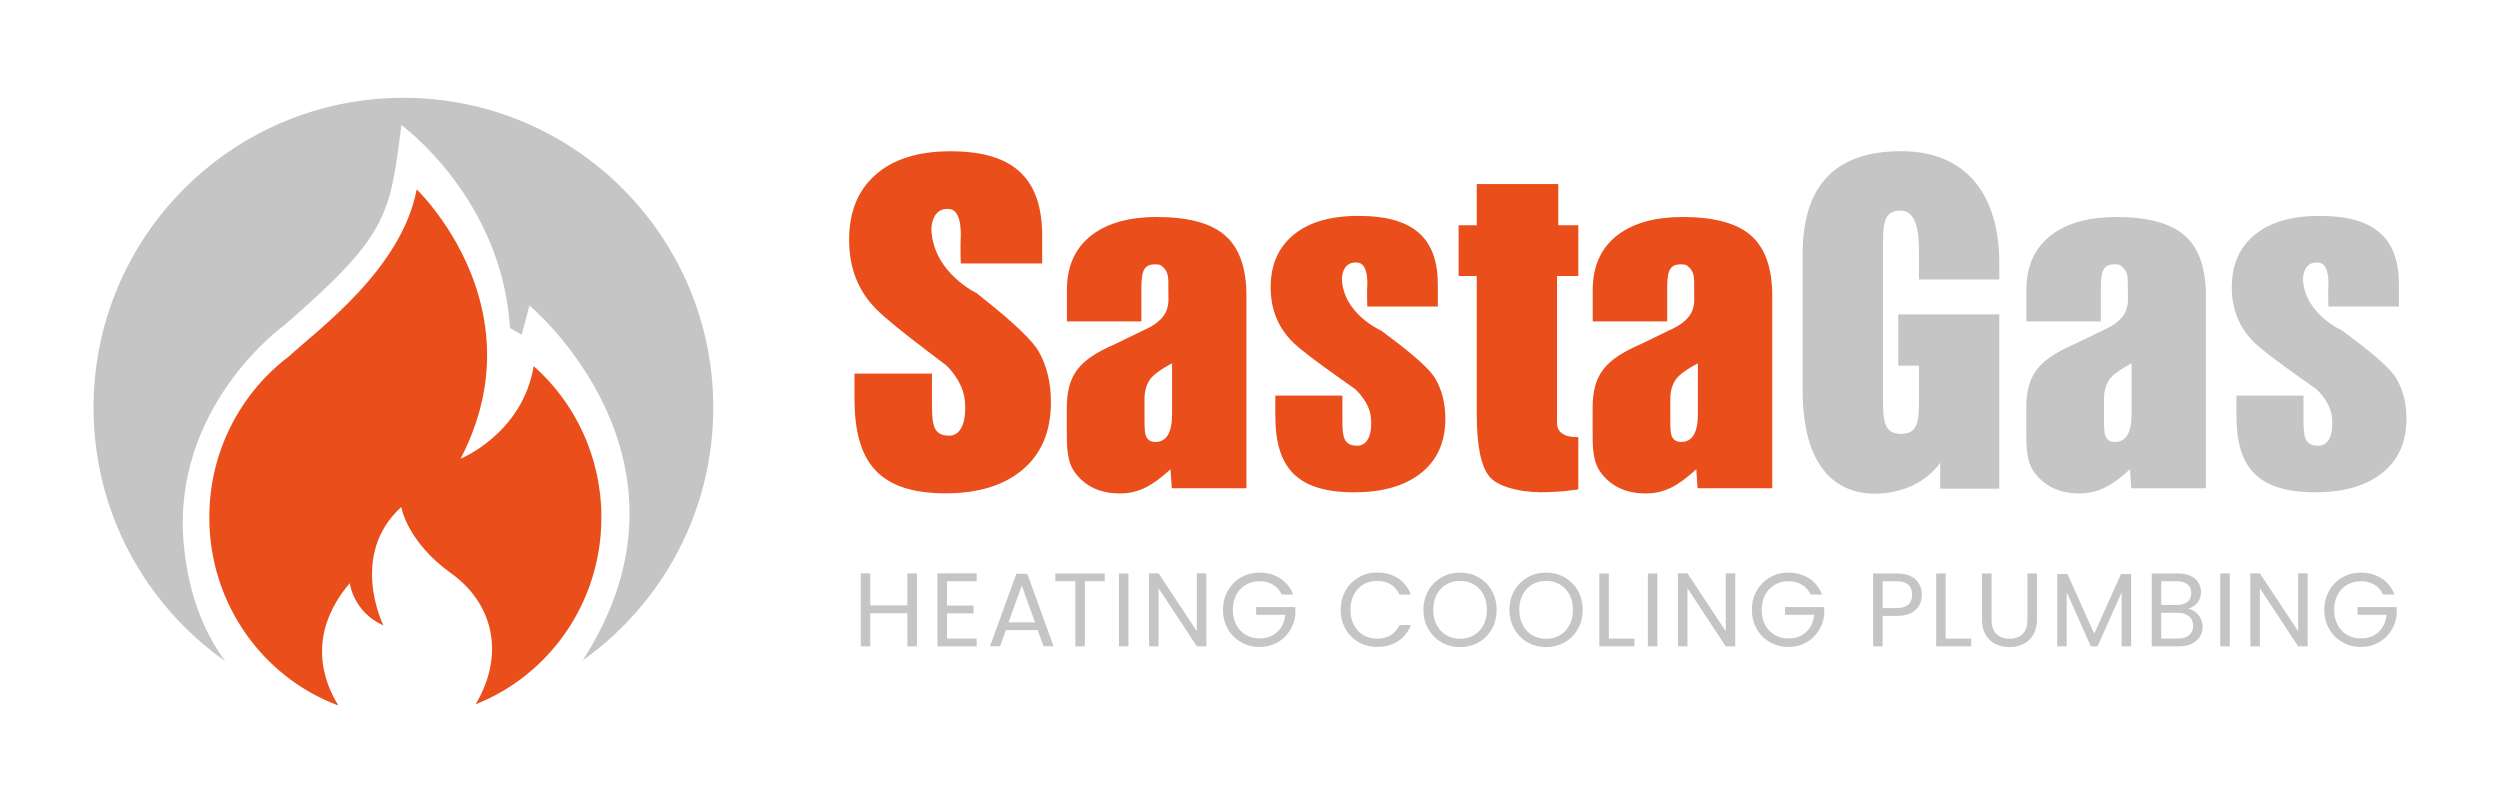
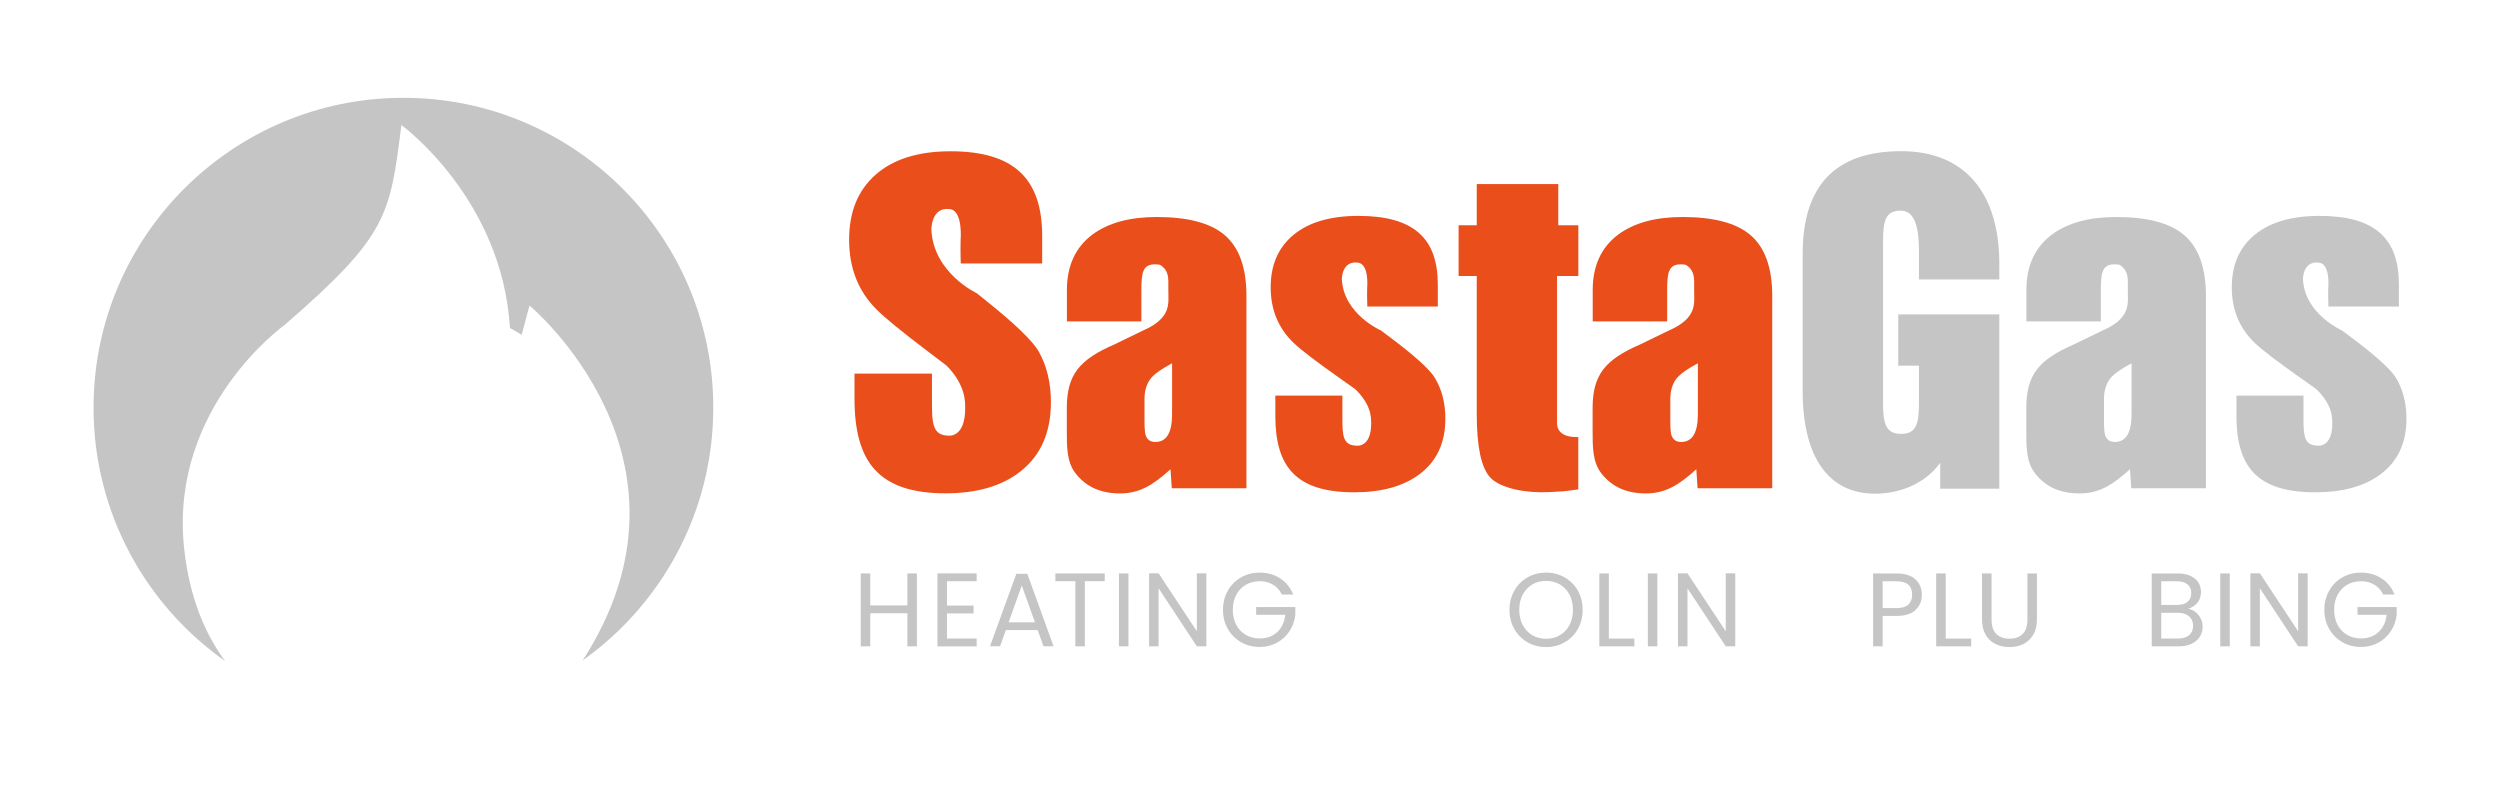
<svg xmlns="http://www.w3.org/2000/svg" id="Layer_1" data-name="Layer 1" viewBox="0 0 509.65 163.76">
  <defs>
    <style>
      .cls-1 {
        fill: #e94e1b;
      }

      .cls-1, .cls-2 {
        stroke-width: 0px;
      }

      .cls-2 {
        fill: #c5c5c5;
      }
    </style>
  </defs>
  <g>
    <path class="cls-2" d="m82.23,19.94c-34.88,0-63.16,28.28-63.16,63.16,0,21.36,10.6,40.24,26.83,51.67-3.88-5.23-7.29-12.68-8.38-23.16-2.98-28.64,20.49-45.35,20.49-45.35,21.09-18.3,21.48-22.27,23.82-40.77,0,0,20.53,14.92,22.13,41.37l2.39,1.39,1.59-5.97s37.47,31.16,10.84,72.35c16.11-11.45,26.63-30.26,26.63-51.53,0-34.88-28.28-63.16-63.17-63.16Z" />
-     <path class="cls-1" d="m108.8,74.62c-2.27,13.77-14.9,18.89-14.9,18.89,4.77-9.18,5.93-17.74,5.2-25.23-.86-8.91-4.4-16.33-7.72-21.52-3.32-5.19-6.43-8.14-6.43-8.14-3.13,16.31-20.06,28.5-26.03,34.02h0c-9.85,7.43-16.25,19.37-16.25,32.83,0,17.64,10.96,32.66,26.31,38.35-2.95-4.73-6.66-14.35,2.33-24.95,0,0,.6,5.77,6.86,8.65,0,0-7.16-14.32,3.63-24.16,0,0,1.14,7.06,10.19,13.53,8.19,5.85,11.25,16.08,4.99,26.67,14.98-5.89,25.62-20.72,25.62-38.09,0-12.32-5.36-23.37-13.82-30.85Z" />
  </g>
  <g>
    <g>
      <path class="cls-1" d="m196.71,81.87c-.29-4.21-3.8-7.38-3.8-7.38l-3.6-2.73c-5.43-4.11-8.99-7.02-10.68-8.73-3.69-3.72-5.53-8.44-5.53-14.15s1.81-10.11,5.42-13.28c3.61-3.17,8.7-4.76,15.27-4.76,13.11,0,18.67,5.76,18.67,17.29v5.58h-16.6s-.09-2.83-.03-4.73c0,0,.54-5.98-2.16-6.35-3.83-.53-3.8,4.12-3.8,4.12.35,8.89,9.28,13.04,9.28,13.04l.39.33,1.24.99c6.12,4.88,9.79,8.42,11.02,10.63,1.63,2.92,2.44,6.34,2.44,10.26,0,6.1-2.03,10.77-6.1,14.02-3.78,3.03-8.9,4.55-15.37,4.55-13.71,0-18.57-6.44-18.57-19.32v-5.09h15.79v5.5c0,4.52.04,7.15,3.45,7.15,0,0,3.8.52,3.28-6.96Z" />
      <path class="cls-1" d="m279.48,85.23c-.25-3.4-3.29-5.96-3.29-5.96l-3.12-2.21c-4.7-3.32-7.78-5.67-9.24-7.05-3.19-3.01-4.79-6.82-4.79-11.43s1.56-8.16,4.69-10.73,7.53-3.84,13.22-3.84c11.34,0,16.16,4.66,16.16,13.97v4.51h-14.37s-.08-2.29-.03-3.82c0,0,.47-4.83-1.87-5.13-3.32-.43-3.29,3.33-3.29,3.33.3,7.18,8.03,10.53,8.03,10.53l.33.27,1.08.8c5.29,3.94,8.47,6.81,9.54,8.59,1.41,2.36,2.12,5.12,2.12,8.29,0,4.92-1.76,8.7-5.28,11.33-3.27,2.45-7.7,3.68-13.3,3.68-11.87,0-16.08-5.2-16.08-15.61v-4.11h13.67v4.44c0,3.65.04,5.77,2.99,5.77,0,0,3.29.42,2.84-5.62Z" />
      <path class="cls-2" d="m475.41,85.23c-.25-3.4-3.29-5.96-3.29-5.96l-3.12-2.21c-4.7-3.32-7.78-5.67-9.24-7.05-3.19-3.01-4.79-6.82-4.79-11.43s1.56-8.16,4.69-10.73,7.53-3.84,13.22-3.84c11.34,0,16.16,4.66,16.16,13.97v4.51h-14.37s-.08-2.29-.03-3.82c0,0,.47-4.83-1.87-5.13-3.32-.43-3.29,3.33-3.29,3.33.3,7.18,8.03,10.53,8.03,10.53l.33.27,1.08.8c5.29,3.94,8.47,6.81,9.54,8.59,1.41,2.36,2.12,5.12,2.12,8.29,0,4.92-1.76,8.7-5.28,11.33-3.27,2.45-7.7,3.68-13.3,3.68-11.87,0-16.08-5.2-16.08-15.61v-4.11h13.67v4.44c0,3.65.04,5.77,2.99,5.77,0,0,3.29.42,2.84-5.62Z" />
      <path class="cls-1" d="m238.61,95.67c-3.61,3.28-6.38,4.92-10.28,4.92s-6.83-1.31-8.94-3.93c-1.94-2.37-1.91-5.42-1.91-9.14v-4.3c0-6.89,2.59-9.91,9.75-13.03l5.75-2.79c5.9-2.56,5.2-5.56,5.2-8.09v-1.94c0-.96-.21-2.03-.87-2.71-.66-.68-.86-.77-1.89-.77-2.47,0-2.74,1.75-2.74,5.25v6.38h-15.18v-6.38c0-4.99,1.76-8.78,5.28-11.38,3.2-2.34,7.55-3.52,13.04-3.52,6.28,0,10.86,1.2,13.74,3.6,3.02,2.51,4.54,6.67,4.54,12.49v39.21h-15.22l-.26-3.89Zm.32-21.61c-2,1.08-3.36,2.01-4.08,2.79-1.02,1.13-1.53,2.62-1.53,4.48v4.59c0,1.33.07,2.24.21,2.73.3.97.96,1.45,1.99,1.45,2.28,0,3.42-1.88,3.42-5.66v-10.38Z" />
      <path class="cls-1" d="m345.8,95.67c-3.61,3.28-6.38,4.92-10.28,4.92s-6.83-1.31-8.94-3.93c-1.94-2.37-1.91-5.42-1.91-9.14v-4.3c0-6.89,2.59-9.91,9.75-13.03l5.75-2.79c5.9-2.56,5.2-5.56,5.2-8.09v-1.94c0-.96-.21-2.03-.87-2.71-.66-.68-.86-.77-1.89-.77-2.47,0-2.74,1.75-2.74,5.25v6.38h-15.18v-6.38c0-4.99,1.76-8.78,5.28-11.38,3.2-2.34,7.55-3.52,13.04-3.52,6.28,0,10.86,1.2,13.74,3.6,3.02,2.51,4.54,6.67,4.54,12.49v39.21h-15.22l-.26-3.89Zm.32-21.61c-2,1.08-3.36,2.01-4.08,2.79-1.02,1.13-1.53,2.62-1.53,4.48v4.59c0,1.33.07,2.24.21,2.73.3.97.96,1.45,1.99,1.45,2.28,0,3.42-1.88,3.42-5.66v-10.38Z" />
      <path class="cls-2" d="m434.21,95.67c-3.61,3.28-6.38,4.92-10.28,4.92s-6.83-1.31-8.94-3.93c-1.94-2.37-1.91-5.42-1.91-9.14v-4.3c0-6.89,2.59-9.91,9.75-13.03l5.75-2.79c5.9-2.56,5.2-5.56,5.2-8.09v-1.94c0-.96-.21-2.03-.87-2.71-.66-.68-.86-.77-1.89-.77-2.47,0-2.74,1.75-2.74,5.25v6.38h-15.18v-6.38c0-4.99,1.76-8.78,5.28-11.38,3.2-2.34,7.55-3.52,13.04-3.52,6.28,0,10.86,1.2,13.74,3.6,3.02,2.51,4.54,6.67,4.54,12.49v39.21h-15.22l-.26-3.89Zm.32-21.61c-2,1.08-3.36,2.01-4.08,2.79-1.02,1.13-1.53,2.62-1.53,4.48v4.59c0,1.33.07,2.24.21,2.73.3.97.96,1.45,1.99,1.45,2.28,0,3.42-1.88,3.42-5.66v-10.38Z" />
      <path class="cls-1" d="m321.75,89.11v10.67l-2.97.37-2.97.17c-4.62.25-9.95-.74-12.01-2.98-1.84-1.99-2.75-6.3-2.75-12.95v-28.13h-3.7v-10.34h3.7v-8.39h16.62v8.39h4.09v10.34h-4.34v29.99c0,.91.34,1.61,1.03,2.11.69.5,1.66.74,2.93.74h.39Z" />
      <path class="cls-2" d="m395.53,99.6v-5.25c-3.02,4.19-8.12,6.29-13.3,6.29-9.17,0-14.74-7-14.74-21.01v-27.88c0-13.95,6.69-20.93,20.07-20.93s20.02,8.97,20.02,22.92v3.23h-16.38v-5.71c0-4.22-.58-8.32-3.72-8.32s-3.6,2.11-3.6,6.33v32.89c0,4.19.56,6.29,3.68,6.29s3.64-2.1,3.64-6.29v-7.61h-4.22v-10.46h20.6v35.53h-12.04Z" />
    </g>
    <g>
      <path class="cls-2" d="m186.92,116.9v14.86h-1.94v-6.74h-7.57v6.74h-1.94v-14.86h1.94v6.52h7.57v-6.52h1.94Z" />
      <path class="cls-2" d="m193.05,118.48v4.97h5.42v1.6h-5.42v5.12h6.05v1.6h-7.99v-14.88h7.99v1.6h-6.05Z" />
      <path class="cls-2" d="m211.54,128.45h-6.48l-1.19,3.3h-2.05l5.37-14.77h2.24l5.35,14.77h-2.05l-1.19-3.3Zm-.55-1.58l-2.69-7.5-2.69,7.5h5.37Z" />
      <path class="cls-2" d="m225.21,116.9v1.58h-4.05v13.28h-1.94v-13.28h-4.07v-1.58h10.06Z" />
      <path class="cls-2" d="m230.05,116.9v14.86h-1.94v-14.86h1.94Z" />
      <path class="cls-2" d="m245.93,131.76h-1.94l-7.8-11.83v11.83h-1.94v-14.88h1.94l7.8,11.81v-11.81h1.94v14.88Z" />
      <path class="cls-2" d="m261.31,121.21c-.41-.87-1.01-1.54-1.79-2.01-.78-.48-1.69-.71-2.73-.71s-1.97.24-2.8.71c-.83.48-1.49,1.16-1.96,2.05-.48.89-.71,1.92-.71,3.08s.24,2.19.71,3.07,1.13,1.56,1.96,2.04c.83.48,1.77.71,2.8.71,1.45,0,2.64-.43,3.58-1.3.94-.87,1.49-2.04,1.64-3.52h-5.93v-1.58h7.99v1.49c-.11,1.22-.5,2.34-1.15,3.36-.65,1.02-1.51,1.82-2.58,2.41-1.07.59-2.25.88-3.56.88-1.38,0-2.64-.32-3.77-.97-1.14-.65-2.04-1.55-2.7-2.7s-.99-2.45-.99-3.9.33-2.75.99-3.91c.66-1.16,1.56-2.06,2.7-2.71,1.14-.65,2.4-.97,3.77-.97,1.58,0,2.97.39,4.19,1.17,1.21.78,2.1,1.88,2.65,3.3h-2.32Z" />
-       <path class="cls-2" d="m274.3,120.41c.65-1.16,1.55-2.06,2.68-2.72s2.38-.98,3.76-.98c1.62,0,3.03.39,4.24,1.17,1.21.78,2.09,1.89,2.64,3.33h-2.32c-.41-.9-1-1.58-1.78-2.07-.78-.48-1.7-.72-2.78-.72s-1.97.24-2.79.72c-.82.48-1.47,1.17-1.94,2.06-.47.89-.7,1.93-.7,3.12s.23,2.21.7,3.1c.47.89,1.12,1.58,1.94,2.06.82.48,1.75.72,2.79.72s2.01-.24,2.78-.71c.77-.48,1.37-1.16,1.78-2.06h2.32c-.55,1.42-1.44,2.52-2.64,3.29-1.21.78-2.62,1.16-4.24,1.16-1.38,0-2.63-.32-3.76-.97s-2.02-1.55-2.68-2.7c-.65-1.15-.98-2.45-.98-3.9s.33-2.75.98-3.91Z" />
-       <path class="cls-2" d="m293.87,130.94c-1.14-.65-2.04-1.55-2.7-2.71s-.99-2.46-.99-3.91.33-2.75.99-3.91c.66-1.16,1.56-2.06,2.7-2.71,1.14-.65,2.4-.97,3.77-.97s2.66.32,3.79.97,2.03,1.54,2.69,2.7c.65,1.15.98,2.46.98,3.92s-.33,2.77-.98,3.92c-.65,1.15-1.55,2.05-2.69,2.7-1.14.65-2.4.97-3.79.97s-2.64-.32-3.77-.97Zm6.58-1.44c.83-.48,1.49-1.17,1.96-2.07.48-.89.71-1.93.71-3.11s-.24-2.23-.71-3.12c-.48-.89-1.13-1.57-1.95-2.06-.82-.48-1.76-.72-2.81-.72s-1.99.24-2.81.72c-.82.48-1.47,1.17-1.95,2.06-.48.89-.71,1.93-.71,3.12s.24,2.22.71,3.11c.48.9,1.13,1.58,1.96,2.07.83.48,1.77.72,2.8.72s1.97-.24,2.8-.72Z" />
      <path class="cls-2" d="m311.41,130.94c-1.14-.65-2.04-1.55-2.7-2.71s-.99-2.46-.99-3.91.33-2.75.99-3.91c.66-1.16,1.56-2.06,2.7-2.71,1.14-.65,2.4-.97,3.77-.97s2.66.32,3.79.97,2.03,1.54,2.69,2.7c.65,1.15.98,2.46.98,3.92s-.33,2.77-.98,3.92c-.65,1.15-1.55,2.05-2.69,2.7-1.14.65-2.4.97-3.79.97s-2.64-.32-3.77-.97Zm6.58-1.44c.83-.48,1.49-1.17,1.96-2.07.48-.89.71-1.93.71-3.11s-.24-2.23-.71-3.12c-.48-.89-1.13-1.57-1.95-2.06-.82-.48-1.76-.72-2.81-.72s-1.99.24-2.81.72c-.82.48-1.47,1.17-1.95,2.06-.48.89-.71,1.93-.71,3.12s.24,2.22.71,3.11c.48.9,1.13,1.58,1.96,2.07.83.48,1.77.72,2.8.72s1.97-.24,2.8-.72Z" />
      <path class="cls-2" d="m327.98,130.18h5.2v1.58h-7.14v-14.86h1.94v13.28Z" />
      <path class="cls-2" d="m337.87,116.9v14.86h-1.94v-14.86h1.94Z" />
      <path class="cls-2" d="m353.75,131.76h-1.94l-7.8-11.83v11.83h-1.94v-14.88h1.94l7.8,11.81v-11.81h1.94v14.88Z" />
-       <path class="cls-2" d="m369.13,121.21c-.41-.87-1.01-1.54-1.79-2.01-.78-.48-1.69-.71-2.73-.71s-1.97.24-2.8.71c-.83.48-1.49,1.16-1.96,2.05-.48.89-.71,1.92-.71,3.08s.24,2.19.71,3.07,1.13,1.56,1.96,2.04c.83.48,1.77.71,2.8.71,1.45,0,2.64-.43,3.58-1.3.94-.87,1.49-2.04,1.64-3.52h-5.93v-1.58h7.99v1.49c-.11,1.22-.5,2.34-1.15,3.36-.65,1.02-1.51,1.82-2.58,2.41-1.07.59-2.25.88-3.56.88-1.38,0-2.64-.32-3.77-.97-1.14-.65-2.04-1.55-2.7-2.7s-.99-2.45-.99-3.9.33-2.75.99-3.91c.66-1.16,1.56-2.06,2.7-2.71,1.14-.65,2.4-.97,3.77-.97,1.58,0,2.97.39,4.19,1.17,1.21.78,2.1,1.88,2.65,3.3h-2.32Z" />
      <path class="cls-2" d="m390.52,124.33c-.85.82-2.14,1.23-3.87,1.23h-2.86v6.2h-1.94v-14.86h4.8c1.68,0,2.95.41,3.83,1.21.87.81,1.31,1.86,1.31,3.13s-.42,2.26-1.27,3.08Zm-1.48-1.08c.51-.47.77-1.14.77-2,0-1.83-1.05-2.75-3.16-2.75h-2.86v5.46h2.86c1.08,0,1.88-.23,2.39-.7Z" />
      <path class="cls-2" d="m396.65,130.18h5.2v1.58h-7.14v-14.86h1.94v13.28Z" />
      <path class="cls-2" d="m406,116.9v9.4c0,1.32.32,2.3.97,2.94s1.55.96,2.7.96,2.03-.32,2.67-.96c.65-.64.97-1.62.97-2.94v-9.4h1.94v9.38c0,1.24-.25,2.28-.75,3.12s-1.17,1.47-2.01,1.89-1.79.62-2.85.62-2-.21-2.85-.62c-.85-.41-1.51-1.04-2-1.89-.49-.85-.74-1.89-.74-3.12v-9.38h1.94Z" />
-       <path class="cls-2" d="m434.45,117.01v14.75h-1.94v-11l-4.9,11h-1.37l-4.92-11.02v11.02h-1.94v-14.75h2.09l5.46,12.19,5.46-12.19h2.07Z" />
      <path class="cls-2" d="m447.57,124.77c.45.36.8.8,1.07,1.32.26.53.39,1.09.39,1.68,0,.75-.19,1.43-.58,2.04-.38.6-.94,1.08-1.67,1.43-.73.35-1.6.52-2.59.52h-5.54v-14.86h5.33c1.01,0,1.87.17,2.58.5s1.24.79,1.6,1.35c.36.57.53,1.21.53,1.92,0,.88-.24,1.61-.71,2.19-.48.58-1.11.99-1.89,1.25.54.08,1.03.31,1.48.66Zm-6.98-1.45h3.26c.91,0,1.61-.21,2.11-.64.5-.43.75-1.02.75-1.77s-.25-1.34-.75-1.77c-.5-.43-1.22-.64-2.15-.64h-3.22v4.82Zm5.69,6.16c.54-.45.81-1.09.81-1.9s-.28-1.47-.85-1.95c-.57-.48-1.33-.71-2.28-.71h-3.37v5.25h3.43c.97,0,1.72-.23,2.26-.68Z" />
      <path class="cls-2" d="m454.56,116.9v14.86h-1.94v-14.86h1.94Z" />
      <path class="cls-2" d="m470.44,131.76h-1.94l-7.8-11.83v11.83h-1.94v-14.88h1.94l7.8,11.81v-11.81h1.94v14.88Z" />
      <path class="cls-2" d="m485.83,121.21c-.41-.87-1.01-1.54-1.79-2.01-.78-.48-1.69-.71-2.73-.71s-1.97.24-2.8.71c-.83.48-1.49,1.16-1.96,2.05-.48.89-.71,1.92-.71,3.08s.24,2.19.71,3.07,1.13,1.56,1.96,2.04c.83.48,1.77.71,2.8.71,1.45,0,2.64-.43,3.58-1.3.94-.87,1.49-2.04,1.64-3.52h-5.93v-1.58h7.99v1.49c-.11,1.22-.5,2.34-1.15,3.36-.65,1.02-1.51,1.82-2.58,2.41-1.07.59-2.25.88-3.56.88-1.38,0-2.64-.32-3.77-.97-1.14-.65-2.04-1.55-2.7-2.7s-.99-2.45-.99-3.9.33-2.75.99-3.91c.66-1.16,1.56-2.06,2.7-2.71,1.14-.65,2.4-.97,3.77-.97,1.58,0,2.97.39,4.19,1.17,1.21.78,2.1,1.88,2.65,3.3h-2.32Z" />
    </g>
  </g>
</svg>